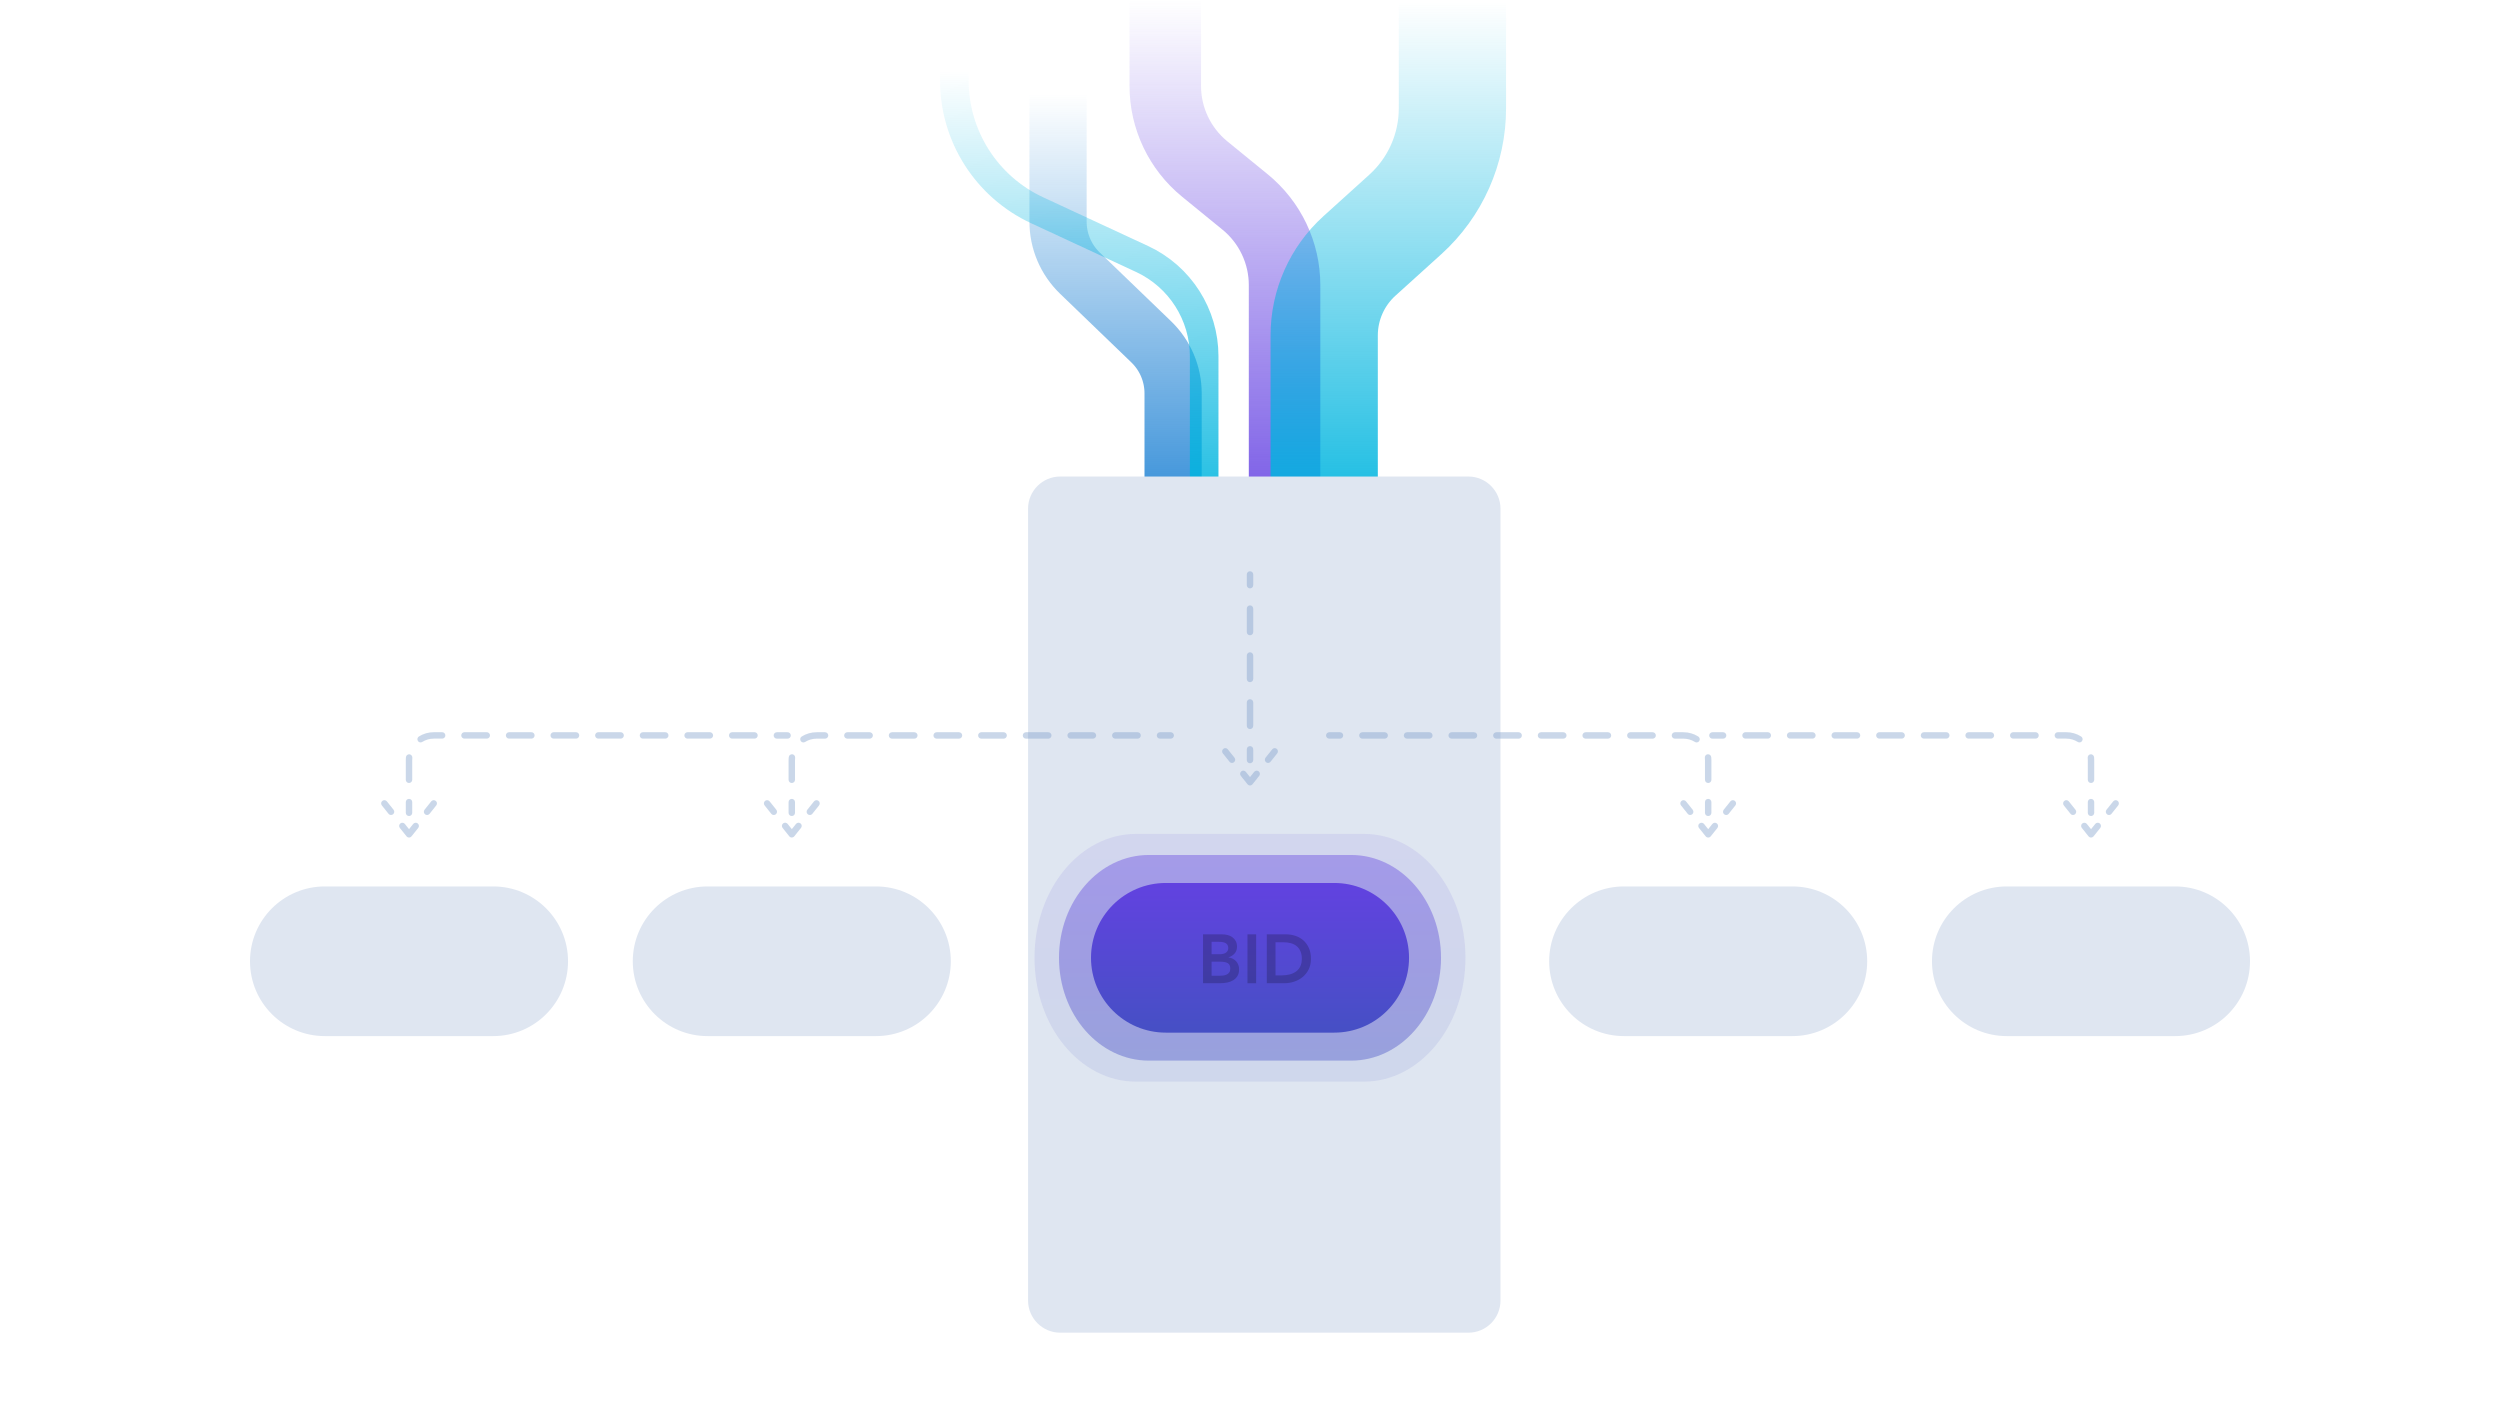
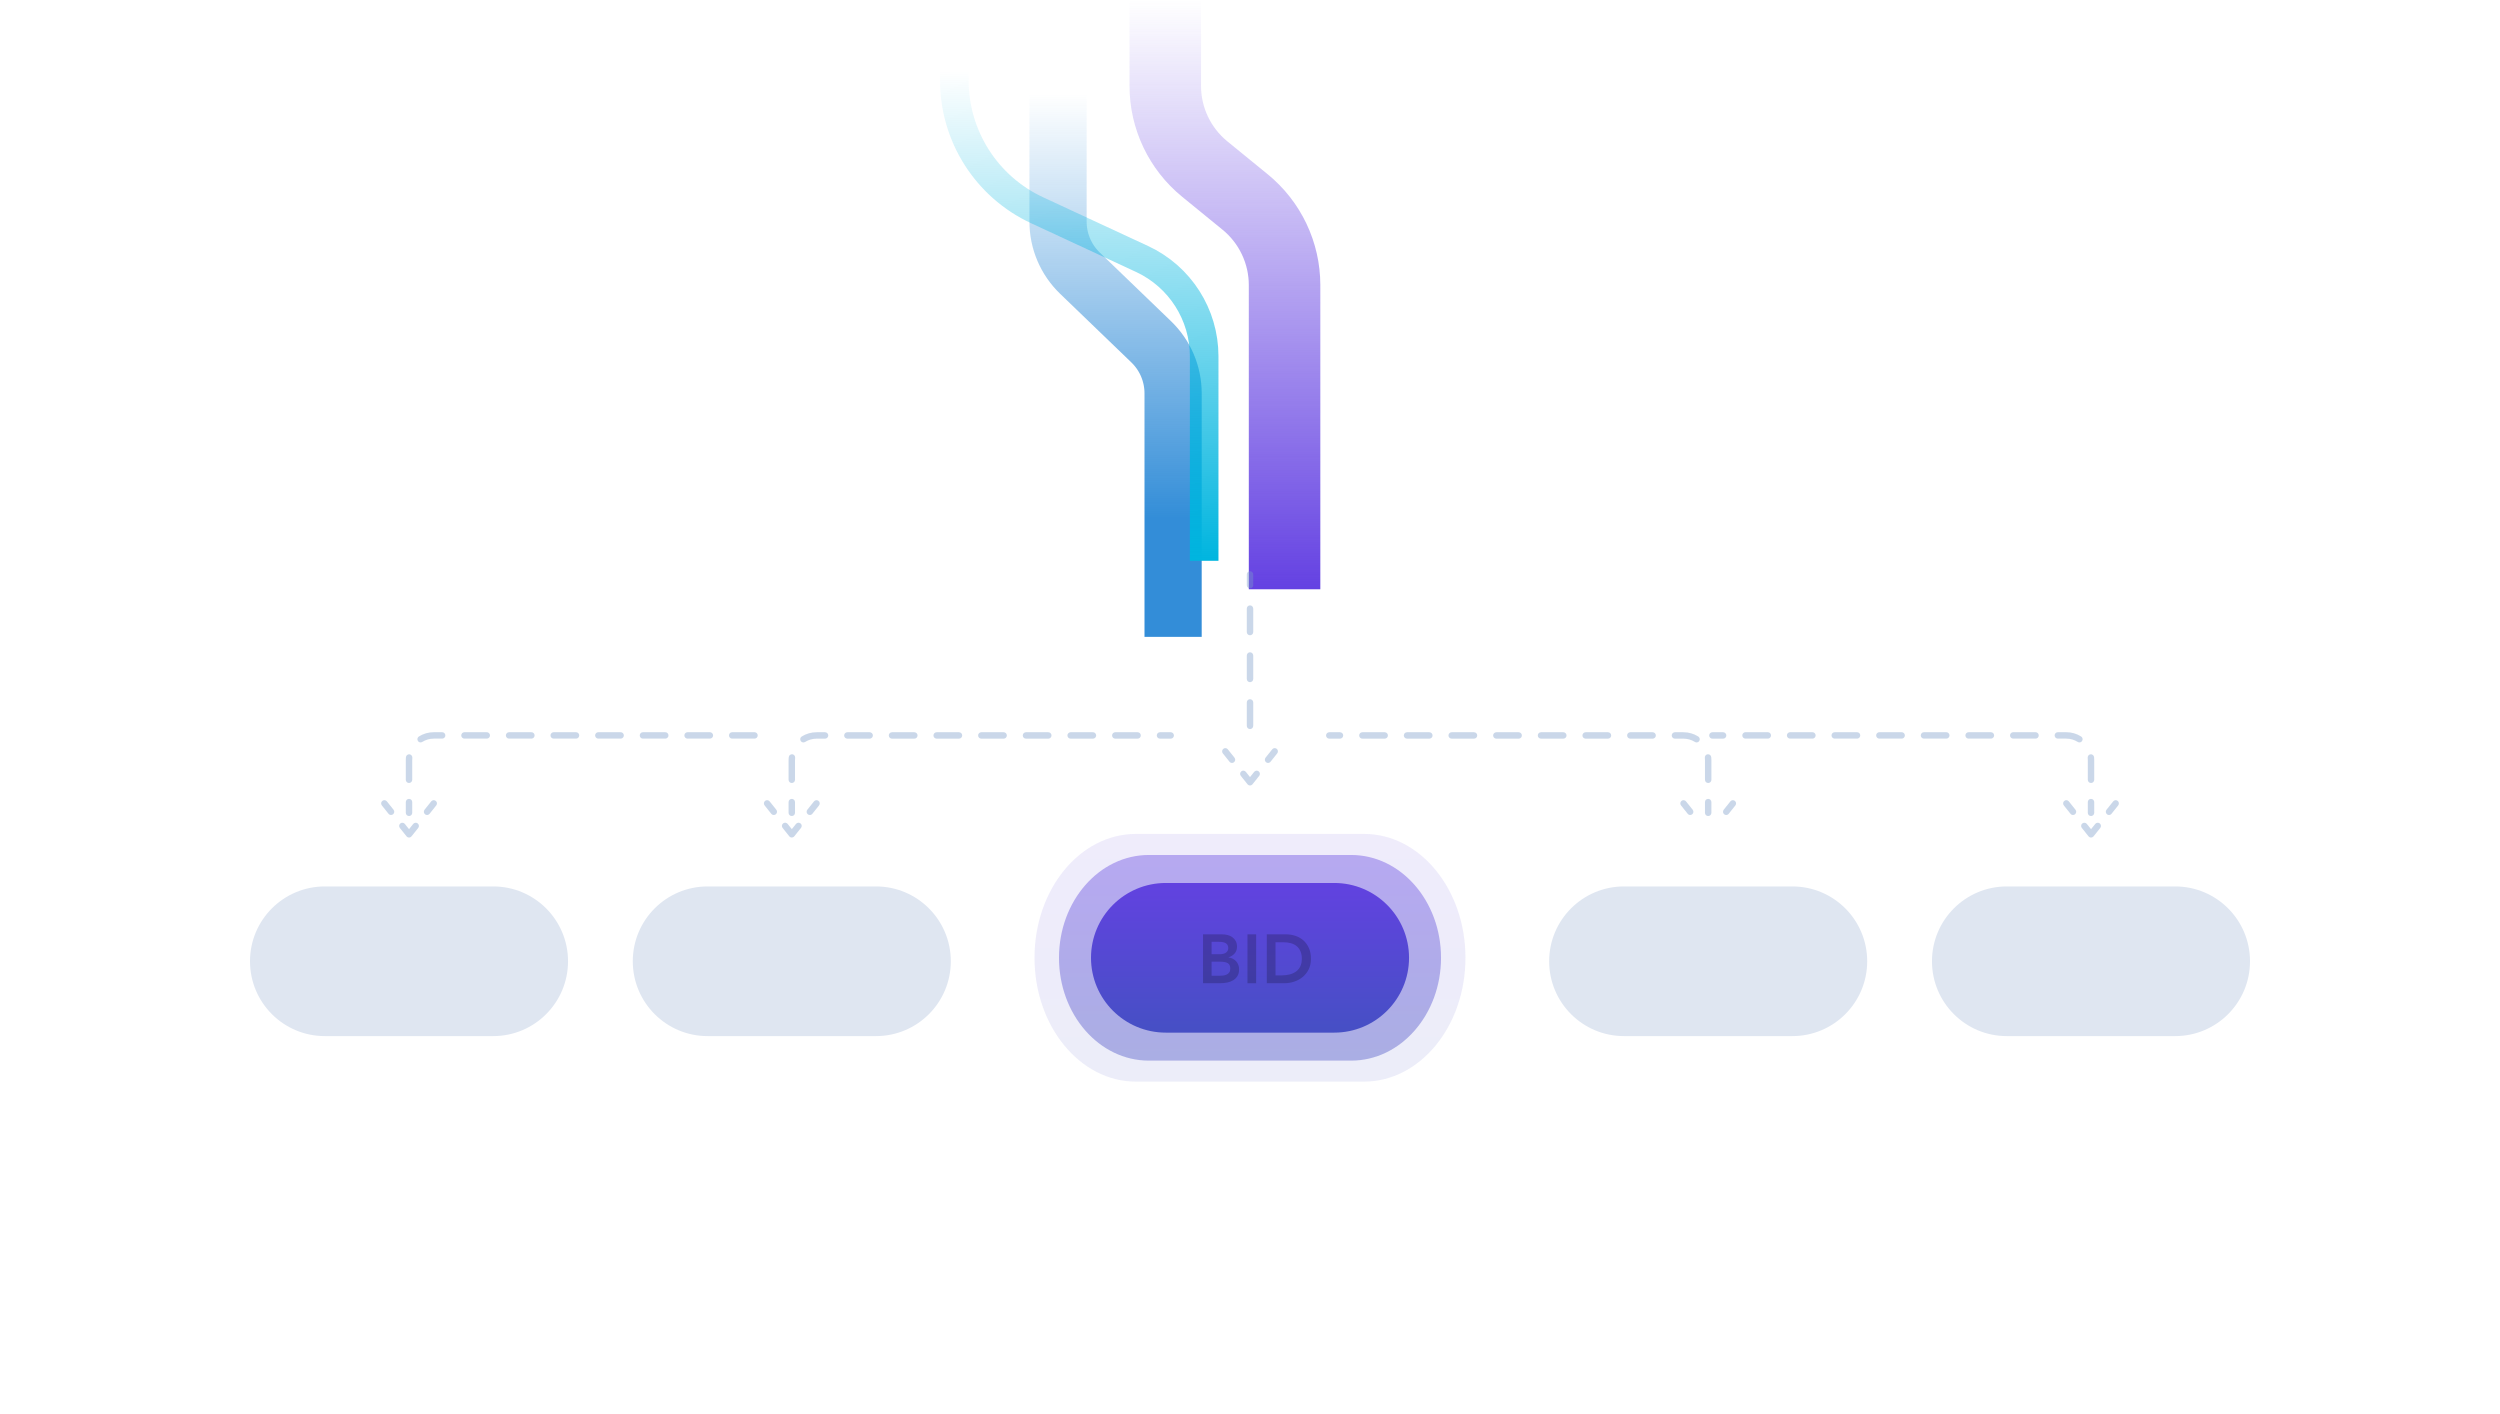
<svg xmlns="http://www.w3.org/2000/svg" width="640" height="362" viewBox="0 0 640 362" fill="none">
  <path d="M300.313 163.039L300.313 100.686C300.313 95.713 298.289 90.953 294.707 87.503L276.465 69.929C272.883 66.478 270.859 61.719 270.859 56.745L270.859 17.848" stroke="url(#paint0_linear_4233_28578)" stroke-opacity="0.8" stroke-width="14.645" />
  <path d="M328.848 150.857V72.986C328.848 64.738 325.141 56.926 318.751 51.712L308.41 43.273C302.02 38.058 298.312 30.247 298.312 21.999V0" stroke="url(#paint1_linear_4233_28578)" stroke-width="18.306" />
-   <path d="M338.992 143.572L338.992 85.87C338.992 78.109 342.276 70.711 348.031 65.505L359.77 54.888C367.444 47.947 371.822 38.083 371.822 27.735V0.458" stroke="url(#paint2_linear_4233_28578)" stroke-width="27.459" />
  <path d="M308.266 143.572V91.206C308.266 80.519 302.065 70.802 292.371 66.301L265.508 53.827C252.584 47.826 244.316 34.87 244.316 20.62L244.316 9.611" stroke="url(#paint3_linear_4233_28578)" stroke-width="7.322" />
  <g filter="url(#filter0_d_4233_28578)">
-     <path d="M372.243 330.183H267.743C263.221 330.183 259.523 326.485 259.523 321.964V119.225C259.523 114.703 263.221 111.005 267.743 111.005H372.243C376.764 111.005 380.462 114.703 380.462 119.225V321.964C380.462 326.485 376.81 330.183 372.243 330.183Z" fill="#DFE6F1" />
-   </g>
+     </g>
  <path opacity="0.1" d="M290.794 213.482H349.199C363.533 213.482 375.157 227.679 375.157 245.188C375.157 262.698 363.533 276.894 349.199 276.894H290.794C276.46 276.894 264.836 262.698 264.836 245.188C264.836 227.679 276.46 213.482 290.794 213.482Z" fill="url(#paint4_linear_4233_28578)" />
  <path opacity="0.4" d="M294.112 218.873H345.891C358.604 218.873 368.901 230.653 368.901 245.197C368.901 259.732 358.595 271.521 345.891 271.521H294.112C281.399 271.521 271.102 259.742 271.102 245.197C271.102 230.662 281.408 218.873 294.112 218.873Z" fill="url(#paint5_linear_4233_28578)" />
  <path d="M341.556 226.04H298.454C287.874 226.04 279.297 234.617 279.297 245.197C279.297 255.778 287.874 264.355 298.454 264.355H341.556C352.136 264.355 360.713 255.778 360.713 245.197C360.713 234.617 352.136 226.04 341.556 226.04Z" fill="url(#paint6_linear_4233_28578)" />
  <g opacity="0.21">
    <path d="M307.953 239.193H312.832C313.298 239.193 313.765 239.248 314.232 239.358C314.69 239.468 315.102 239.651 315.459 239.907C315.816 240.163 316.108 240.484 316.337 240.886C316.557 241.289 316.676 241.774 316.676 242.333C316.676 243.037 316.475 243.623 316.072 244.081C315.669 244.538 315.147 244.868 314.498 245.069V245.106C314.882 245.152 315.248 245.261 315.587 245.435C315.925 245.609 316.209 245.82 316.447 246.085C316.685 246.351 316.868 246.653 317.005 247.001C317.143 247.348 317.207 247.724 317.207 248.126C317.207 248.813 317.07 249.38 316.804 249.829C316.529 250.286 316.173 250.643 315.733 250.927C315.294 251.202 314.781 251.403 314.214 251.522C313.646 251.641 313.06 251.696 312.475 251.696H307.971V239.184L307.953 239.193ZM310.177 244.282H312.209C312.951 244.282 313.509 244.136 313.875 243.852C314.25 243.559 314.433 243.184 314.433 242.708C314.433 242.168 314.241 241.765 313.857 241.5C313.472 241.234 312.859 241.106 312.008 241.106H310.168V244.282H310.177ZM310.177 249.792H312.228C312.511 249.792 312.813 249.774 313.134 249.737C313.454 249.701 313.756 249.618 314.022 249.49C314.296 249.362 314.516 249.179 314.69 248.932C314.864 248.694 314.955 248.364 314.955 247.952C314.955 247.293 314.745 246.836 314.314 246.57C313.884 246.314 313.216 246.186 312.31 246.186H310.168V249.792H310.177Z" fill="black" />
    <path d="M319.352 239.193H321.576V251.705H319.352V239.193Z" fill="black" />
    <path d="M324.306 239.193H329.239C330.063 239.193 330.86 239.321 331.628 239.577C332.397 239.834 333.075 240.218 333.66 240.731C334.246 241.252 334.722 241.902 335.07 242.68C335.427 243.468 335.601 244.383 335.601 245.445C335.601 246.506 335.399 247.44 334.988 248.227C334.585 249.014 334.054 249.655 333.413 250.167C332.773 250.68 332.059 251.064 331.271 251.312C330.484 251.568 329.715 251.696 328.965 251.696H324.297V239.184L324.306 239.193ZM328.196 249.692C328.892 249.692 329.551 249.609 330.164 249.454C330.786 249.298 331.317 249.051 331.784 248.712C332.251 248.374 332.608 247.943 332.873 247.403C333.139 246.863 333.267 246.213 333.267 245.454C333.267 244.694 333.148 244.053 332.91 243.513C332.672 242.973 332.352 242.534 331.93 242.195C331.509 241.857 331.015 241.609 330.448 241.454C329.88 241.298 329.249 241.216 328.562 241.216H326.53V249.701H328.187L328.196 249.692Z" fill="black" />
  </g>
  <path d="M556.845 226.928H513.743C503.163 226.928 494.586 235.505 494.586 246.085C494.586 256.665 503.163 265.242 513.743 265.242H556.845C567.425 265.242 576.002 256.665 576.002 246.085C576.002 235.505 567.425 226.928 556.845 226.928Z" fill="#DFE6F1" />
  <path d="M458.845 226.928H415.743C405.163 226.928 396.586 235.505 396.586 246.085C396.586 256.665 405.163 265.242 415.743 265.242H458.845C469.425 265.242 478.002 256.665 478.002 246.085C478.002 235.505 469.425 226.928 458.845 226.928Z" fill="#DFE6F1" />
  <path d="M126.259 226.928H83.157C72.577 226.928 64 235.505 64 246.085C64 256.665 72.577 265.242 83.157 265.242H126.259C136.839 265.242 145.416 256.665 145.416 246.085C145.416 235.505 136.839 226.928 126.259 226.928Z" fill="#DFE6F1" />
  <path d="M224.251 226.928H181.149C170.569 226.928 161.992 235.505 161.992 246.085C161.992 256.665 170.569 265.242 181.149 265.242H224.251C234.831 265.242 243.408 256.665 243.408 246.085C243.408 235.505 234.831 226.928 224.251 226.928Z" fill="#DFE6F1" />
  <g opacity="0.4">
    <path d="M324.619 195.314C324.436 195.314 324.253 195.259 324.106 195.131C323.749 194.847 323.694 194.325 323.978 193.968L325.69 191.827C325.973 191.47 326.495 191.415 326.843 191.698C327.191 191.982 327.255 192.504 326.971 192.861L325.259 195.003C325.095 195.204 324.857 195.314 324.619 195.314Z" fill="#7B9CC8" />
    <path d="M320.002 201.08C319.755 201.08 319.517 200.97 319.361 200.769L317.65 198.627C317.366 198.27 317.421 197.758 317.778 197.465C318.135 197.172 318.648 197.236 318.931 197.593L320.002 198.929L321.073 197.593C321.357 197.236 321.879 197.181 322.226 197.465C322.574 197.749 322.638 198.27 322.354 198.627L320.643 200.769C320.487 200.961 320.249 201.08 320.002 201.08Z" fill="#7B9CC8" />
    <path d="M315.393 195.314C315.155 195.314 314.908 195.204 314.752 195.003L313.04 192.861C312.757 192.504 312.812 191.991 313.169 191.698C313.526 191.415 314.038 191.47 314.322 191.827L316.034 193.968C316.317 194.325 316.262 194.838 315.905 195.131C315.75 195.25 315.576 195.314 315.393 195.314Z" fill="#7B9CC8" />
    <path d="M320.003 150.629C319.546 150.629 319.18 150.263 319.18 149.805V147.059C319.18 146.602 319.546 146.236 320.003 146.236C320.461 146.236 320.827 146.602 320.827 147.059V149.805C320.827 150.263 320.461 150.629 320.003 150.629Z" fill="#7B9CC8" />
    <path d="M320.003 186.646C319.546 186.646 319.18 186.28 319.18 185.822V179.818C319.18 179.36 319.546 178.994 320.003 178.994C320.461 178.994 320.827 179.36 320.827 179.818V185.822C320.827 186.28 320.461 186.646 320.003 186.646ZM320.003 174.637C319.546 174.637 319.18 174.271 319.18 173.814V167.809C319.18 167.351 319.546 166.985 320.003 166.985C320.461 166.985 320.827 167.351 320.827 167.809V173.814C320.827 174.271 320.461 174.637 320.003 174.637ZM320.003 162.629C319.546 162.629 319.18 162.262 319.18 161.805V155.8C319.18 155.343 319.546 154.977 320.003 154.977C320.461 154.977 320.827 155.343 320.827 155.8V161.805C320.827 162.262 320.461 162.629 320.003 162.629Z" fill="#7B9CC8" />
-     <path d="M320.003 195.396C319.546 195.396 319.18 195.03 319.18 194.573V191.827C319.18 191.369 319.546 191.003 320.003 191.003C320.461 191.003 320.827 191.369 320.827 191.827V194.573C320.827 195.03 320.461 195.396 320.003 195.396Z" fill="#7B9CC8" />
  </g>
  <g opacity="0.4">
    <path d="M530.69 208.64C530.452 208.64 530.205 208.53 530.049 208.329L528.337 206.187C528.054 205.83 528.109 205.318 528.465 205.025C528.822 204.732 529.335 204.796 529.619 205.153L531.33 207.295C531.614 207.652 531.559 208.164 531.202 208.457C531.047 208.576 530.873 208.64 530.69 208.64Z" fill="#7B9CC8" />
    <path d="M535.299 214.407C535.052 214.407 534.814 214.297 534.658 214.095L532.947 211.954C532.663 211.597 532.718 211.084 533.075 210.8C533.432 210.517 533.944 210.571 534.237 210.928L535.308 212.265L536.379 210.928C536.663 210.571 537.185 210.517 537.541 210.8C537.898 211.084 537.953 211.606 537.67 211.954L535.958 214.095C535.802 214.288 535.564 214.407 535.317 214.407H535.299Z" fill="#7B9CC8" />
    <path d="M539.908 208.64C539.725 208.64 539.542 208.585 539.395 208.457C539.038 208.173 538.983 207.652 539.267 207.295L540.979 205.153C541.262 204.796 541.784 204.741 542.132 205.025C542.48 205.308 542.544 205.83 542.26 206.187L540.548 208.329C540.384 208.53 540.146 208.64 539.908 208.64Z" fill="#7B9CC8" />
    <path d="M535.3 208.906C534.843 208.906 534.477 208.54 534.477 208.082V205.336C534.477 204.878 534.843 204.512 535.3 204.512C535.758 204.512 536.124 204.878 536.124 205.336V208.082C536.124 208.54 535.758 208.906 535.3 208.906Z" fill="#7B9CC8" />
    <path d="M535.302 200.448C534.844 200.448 534.478 200.082 534.478 199.625V194.6C534.478 194.398 534.469 194.197 534.45 194.005C534.405 193.556 534.734 193.144 535.183 193.098C535.631 193.053 536.043 193.382 536.089 193.831C536.116 194.087 536.125 194.343 536.125 194.6V199.625C536.125 200.082 535.759 200.448 535.302 200.448ZM532.336 190.06C532.19 190.06 532.034 190.023 531.897 189.932C531.018 189.382 530.011 189.089 528.968 189.089H526.808C526.35 189.089 525.984 188.723 525.984 188.266C525.984 187.808 526.35 187.442 526.808 187.442H528.968C530.313 187.442 531.631 187.817 532.766 188.54C533.151 188.778 533.27 189.291 533.023 189.675C532.867 189.922 532.602 190.06 532.327 190.06H532.336ZM521.096 189.089H515.385C514.927 189.089 514.561 188.723 514.561 188.266C514.561 187.808 514.927 187.442 515.385 187.442H521.096C521.554 187.442 521.92 187.808 521.92 188.266C521.92 188.723 521.554 189.089 521.096 189.089ZM509.673 189.089H503.962C503.504 189.089 503.138 188.723 503.138 188.266C503.138 187.808 503.504 187.442 503.962 187.442H509.673C510.131 187.442 510.497 187.808 510.497 188.266C510.497 188.723 510.131 189.089 509.673 189.089ZM498.25 189.089H492.539C492.081 189.089 491.715 188.723 491.715 188.266C491.715 187.808 492.081 187.442 492.539 187.442H498.25C498.708 187.442 499.074 187.808 499.074 188.266C499.074 188.723 498.708 189.089 498.25 189.089ZM486.827 189.089H481.116C480.658 189.089 480.292 188.723 480.292 188.266C480.292 187.808 480.658 187.442 481.116 187.442H486.827C487.285 187.442 487.651 187.808 487.651 188.266C487.651 188.723 487.285 189.089 486.827 189.089ZM475.405 189.089H469.693C469.235 189.089 468.869 188.723 468.869 188.266C468.869 187.808 469.235 187.442 469.693 187.442H475.405C475.862 187.442 476.228 187.808 476.228 188.266C476.228 188.723 475.862 189.089 475.405 189.089ZM463.982 189.089H458.27C457.812 189.089 457.446 188.723 457.446 188.266C457.446 187.808 457.812 187.442 458.27 187.442H463.982C464.439 187.442 464.805 187.808 464.805 188.266C464.805 188.723 464.439 189.089 463.982 189.089ZM452.559 189.089H446.847C446.39 189.089 446.023 188.723 446.023 188.266C446.023 187.808 446.39 187.442 446.847 187.442H452.559C453.016 187.442 453.382 187.808 453.382 188.266C453.382 188.723 453.016 189.089 452.559 189.089Z" fill="#7B9CC8" />
    <path d="M441.117 189.099H438.371C437.913 189.099 437.547 188.732 437.547 188.275C437.547 187.817 437.913 187.451 438.371 187.451H441.117C441.574 187.451 441.94 187.817 441.94 188.275C441.94 188.732 441.574 189.099 441.117 189.099Z" fill="#7B9CC8" />
  </g>
  <g opacity="0.4">
    <path d="M432.69 208.64C432.452 208.64 432.205 208.531 432.049 208.329L430.337 206.187C430.054 205.83 430.109 205.318 430.465 205.025C430.822 204.741 431.335 204.796 431.619 205.153L433.33 207.295C433.614 207.652 433.559 208.164 433.202 208.457C433.047 208.576 432.873 208.64 432.69 208.64Z" fill="#7B9CC8" />
-     <path d="M437.291 214.407C437.044 214.407 436.806 214.297 436.651 214.096L434.939 211.954C434.655 211.597 434.71 211.084 435.067 210.801C435.424 210.517 435.937 210.572 436.229 210.929L437.3 212.265L438.371 210.929C438.655 210.572 439.177 210.517 439.525 210.801C439.872 211.084 439.936 211.606 439.653 211.963L437.941 214.105C437.785 214.297 437.548 214.416 437.3 214.416L437.291 214.407Z" fill="#7B9CC8" />
    <path d="M441.908 208.64C441.725 208.64 441.542 208.586 441.395 208.457C441.038 208.174 440.983 207.652 441.267 207.295L442.979 205.153C443.262 204.796 443.784 204.741 444.132 205.025C444.48 205.309 444.544 205.83 444.26 206.187L442.548 208.329C442.384 208.531 442.146 208.64 441.908 208.64Z" fill="#7B9CC8" />
    <path d="M437.293 208.906C436.835 208.906 436.469 208.54 436.469 208.082V205.336C436.469 204.879 436.835 204.512 437.293 204.512C437.75 204.512 438.116 204.879 438.116 205.336V208.082C438.116 208.54 437.75 208.906 437.293 208.906Z" fill="#7B9CC8" />
    <path d="M437.297 200.449C436.839 200.449 436.473 200.082 436.473 199.625V194.6C436.473 194.398 436.464 194.197 436.436 193.996C436.391 193.547 436.711 193.135 437.169 193.09C437.617 193.044 438.029 193.364 438.075 193.822C438.102 194.078 438.121 194.334 438.121 194.6V199.625C438.121 200.082 437.754 200.449 437.297 200.449ZM434.322 190.06C434.176 190.06 434.02 190.023 433.883 189.932C433.013 189.383 432.006 189.099 430.963 189.099H428.785C428.327 189.099 427.961 188.733 427.961 188.275C427.961 187.817 428.327 187.451 428.785 187.451H430.963C432.308 187.451 433.617 187.827 434.752 188.54C435.137 188.778 435.256 189.291 435.018 189.675C434.862 189.923 434.597 190.06 434.322 190.06ZM423.073 189.099H417.362C416.904 189.099 416.538 188.733 416.538 188.275C416.538 187.817 416.904 187.451 417.362 187.451H423.073C423.531 187.451 423.897 187.817 423.897 188.275C423.897 188.733 423.531 189.099 423.073 189.099ZM411.641 189.099H405.93C405.472 189.099 405.106 188.733 405.106 188.275C405.106 187.817 405.472 187.451 405.93 187.451H411.641C412.099 187.451 412.465 187.817 412.465 188.275C412.465 188.733 412.099 189.099 411.641 189.099ZM400.209 189.099H394.497C394.04 189.099 393.674 188.733 393.674 188.275C393.674 187.817 394.04 187.451 394.497 187.451H400.209C400.667 187.451 401.033 187.817 401.033 188.275C401.033 188.733 400.667 189.099 400.209 189.099ZM388.777 189.099H383.065C382.608 189.099 382.242 188.733 382.242 188.275C382.242 187.817 382.608 187.451 383.065 187.451H388.777C389.234 187.451 389.601 187.817 389.601 188.275C389.601 188.733 389.234 189.099 388.777 189.099ZM377.345 189.099H371.633C371.176 189.099 370.809 188.733 370.809 188.275C370.809 187.817 371.176 187.451 371.633 187.451H377.345C377.802 187.451 378.168 187.817 378.168 188.275C378.168 188.733 377.802 189.099 377.345 189.099ZM365.913 189.099H360.201C359.744 189.099 359.377 188.733 359.377 188.275C359.377 187.817 359.744 187.451 360.201 187.451H365.913C366.37 187.451 366.736 187.817 366.736 188.275C366.736 188.733 366.37 189.099 365.913 189.099ZM354.481 189.099H348.769C348.311 189.099 347.945 188.733 347.945 188.275C347.945 187.817 348.311 187.451 348.769 187.451H354.481C354.938 187.451 355.304 187.817 355.304 188.275C355.304 188.733 354.938 189.099 354.481 189.099Z" fill="#7B9CC8" />
    <path d="M343.038 189.099H340.293C339.835 189.099 339.469 188.733 339.469 188.275C339.469 187.817 339.835 187.451 340.293 187.451H343.038C343.496 187.451 343.862 187.817 343.862 188.275C343.862 188.733 343.496 189.099 343.038 189.099Z" fill="#7B9CC8" />
  </g>
  <g opacity="0.4">
    <path d="M109.322 208.64C109.139 208.64 108.956 208.585 108.809 208.457C108.452 208.173 108.397 207.652 108.681 207.295L110.393 205.153C110.676 204.796 111.198 204.741 111.555 205.025C111.912 205.309 111.967 205.83 111.683 206.187L109.972 208.329C109.807 208.53 109.569 208.64 109.331 208.64H109.322Z" fill="#7B9CC8" />
    <path d="M104.713 214.407C104.466 214.407 104.228 214.297 104.072 214.095L102.361 211.954C102.077 211.597 102.132 211.084 102.489 210.8C102.846 210.517 103.358 210.571 103.642 210.928L104.713 212.265L105.784 210.928C106.068 210.571 106.589 210.517 106.937 210.8C107.294 211.084 107.349 211.606 107.065 211.954L105.354 214.095C105.198 214.288 104.96 214.407 104.713 214.407Z" fill="#7B9CC8" />
    <path d="M100.104 208.64C99.866 208.64 99.619 208.53 99.463 208.329L97.751 206.187C97.468 205.83 97.523 205.318 97.879 205.025C98.237 204.741 98.749 204.796 99.042 205.153L100.754 207.295C101.037 207.652 100.982 208.164 100.625 208.457C100.47 208.576 100.296 208.64 100.113 208.64H100.104Z" fill="#7B9CC8" />
    <path d="M104.707 208.906C104.249 208.906 103.883 208.54 103.883 208.082V205.336C103.883 204.878 104.249 204.512 104.707 204.512C105.164 204.512 105.53 204.878 105.53 205.336V208.082C105.53 208.54 105.164 208.906 104.707 208.906Z" fill="#7B9CC8" />
    <path d="M104.707 200.448C104.249 200.448 103.883 200.082 103.883 199.625V194.6C103.883 194.343 103.901 194.087 103.919 193.831C103.965 193.382 104.377 193.053 104.826 193.098C105.274 193.144 105.604 193.556 105.558 194.005C105.54 194.197 105.53 194.398 105.53 194.6V199.625C105.53 200.082 105.164 200.448 104.707 200.448ZM107.672 190.06C107.398 190.06 107.132 189.922 106.977 189.675C106.739 189.291 106.848 188.778 107.233 188.54C108.368 187.826 109.686 187.442 111.031 187.442H113.191C113.649 187.442 114.015 187.808 114.015 188.266C114.015 188.723 113.649 189.089 113.191 189.089H111.031C109.988 189.089 108.981 189.382 108.102 189.932C107.965 190.014 107.819 190.06 107.663 190.06H107.672ZM193.152 189.089H187.44C186.983 189.089 186.617 188.723 186.617 188.266C186.617 187.808 186.983 187.442 187.44 187.442H193.152C193.61 187.442 193.976 187.808 193.976 188.266C193.976 188.723 193.61 189.089 193.152 189.089ZM181.729 189.089H176.018C175.56 189.089 175.194 188.723 175.194 188.266C175.194 187.808 175.56 187.442 176.018 187.442H181.729C182.187 187.442 182.553 187.808 182.553 188.266C182.553 188.723 182.187 189.089 181.729 189.089ZM170.306 189.089H164.595C164.137 189.089 163.771 188.723 163.771 188.266C163.771 187.808 164.137 187.442 164.595 187.442H170.306C170.764 187.442 171.13 187.808 171.13 188.266C171.13 188.723 170.764 189.089 170.306 189.089ZM158.883 189.089H153.172C152.714 189.089 152.348 188.723 152.348 188.266C152.348 187.808 152.714 187.442 153.172 187.442H158.883C159.341 187.442 159.707 187.808 159.707 188.266C159.707 188.723 159.341 189.089 158.883 189.089ZM147.46 189.089H141.749C141.291 189.089 140.925 188.723 140.925 188.266C140.925 187.808 141.291 187.442 141.749 187.442H147.46C147.918 187.442 148.284 187.808 148.284 188.266C148.284 188.723 147.918 189.089 147.46 189.089ZM136.037 189.089H130.326C129.868 189.089 129.502 188.723 129.502 188.266C129.502 187.808 129.868 187.442 130.326 187.442H136.037C136.495 187.442 136.861 187.808 136.861 188.266C136.861 188.723 136.495 189.089 136.037 189.089ZM124.614 189.089H118.903C118.445 189.089 118.079 188.723 118.079 188.266C118.079 187.808 118.445 187.442 118.903 187.442H124.614C125.072 187.442 125.438 187.808 125.438 188.266C125.438 188.723 125.072 189.089 124.614 189.089Z" fill="#7B9CC8" />
-     <path d="M201.624 189.099H198.878C198.421 189.099 198.055 188.732 198.055 188.275C198.055 187.817 198.421 187.451 198.878 187.451H201.624C202.082 187.451 202.448 187.817 202.448 188.275C202.448 188.732 202.082 189.099 201.624 189.099Z" fill="#7B9CC8" />
  </g>
  <g opacity="0.4">
    <path d="M207.314 208.64C207.131 208.64 206.948 208.586 206.801 208.457C206.444 208.174 206.39 207.652 206.673 207.295L208.385 205.153C208.669 204.796 209.19 204.741 209.547 205.025C209.904 205.309 209.959 205.83 209.675 206.187L207.964 208.329C207.799 208.531 207.561 208.64 207.323 208.64H207.314Z" fill="#7B9CC8" />
    <path d="M202.697 214.407C202.45 214.407 202.212 214.297 202.057 214.096L200.345 211.954C200.061 211.597 200.116 211.084 200.473 210.791C200.83 210.508 201.343 210.563 201.636 210.92L202.707 212.256L203.778 210.92C204.061 210.563 204.583 210.508 204.931 210.791C205.288 211.075 205.343 211.597 205.059 211.945L203.347 214.086C203.192 214.279 202.954 214.398 202.707 214.398L202.697 214.407Z" fill="#7B9CC8" />
    <path d="M198.088 208.64C197.85 208.64 197.603 208.531 197.447 208.329L195.736 206.187C195.452 205.83 195.507 205.318 195.864 205.025C196.221 204.741 196.733 204.796 197.026 205.153L198.738 207.295C199.022 207.652 198.967 208.164 198.61 208.457C198.454 208.576 198.28 208.64 198.097 208.64H198.088Z" fill="#7B9CC8" />
    <path d="M202.699 208.906C202.241 208.906 201.875 208.54 201.875 208.082V205.336C201.875 204.879 202.241 204.512 202.699 204.512C203.156 204.512 203.523 204.879 203.523 205.336V208.082C203.523 208.54 203.156 208.906 202.699 208.906Z" fill="#7B9CC8" />
    <path d="M202.699 200.449C202.241 200.449 201.875 200.082 201.875 199.625V194.6C201.875 194.334 201.893 194.078 201.921 193.822C201.967 193.373 202.378 193.044 202.827 193.09C203.275 193.135 203.605 193.547 203.559 193.996C203.541 194.197 203.523 194.398 203.523 194.6V199.625C203.523 200.082 203.156 200.449 202.699 200.449ZM205.673 190.06C205.399 190.06 205.133 189.923 204.978 189.675C204.74 189.291 204.85 188.778 205.243 188.54C206.378 187.827 207.687 187.451 209.033 187.451H211.211C211.669 187.451 212.035 187.817 212.035 188.275C212.035 188.733 211.669 189.099 211.211 189.099H209.033C207.998 189.099 206.992 189.392 206.122 189.932C205.985 190.014 205.838 190.06 205.683 190.06H205.673ZM291.226 189.099H285.515C285.057 189.099 284.691 188.733 284.691 188.275C284.691 187.817 285.057 187.451 285.515 187.451H291.226C291.684 187.451 292.05 187.817 292.05 188.275C292.05 188.733 291.684 189.099 291.226 189.099ZM279.794 189.099H274.083C273.625 189.099 273.259 188.733 273.259 188.275C273.259 187.817 273.625 187.451 274.083 187.451H279.794C280.252 187.451 280.618 187.817 280.618 188.275C280.618 188.733 280.252 189.099 279.794 189.099ZM268.362 189.099H262.651C262.193 189.099 261.827 188.733 261.827 188.275C261.827 187.817 262.193 187.451 262.651 187.451H268.362C268.82 187.451 269.186 187.817 269.186 188.275C269.186 188.733 268.82 189.099 268.362 189.099ZM256.93 189.099H251.219C250.761 189.099 250.395 188.733 250.395 188.275C250.395 187.817 250.761 187.451 251.219 187.451H256.93C257.388 187.451 257.754 187.817 257.754 188.275C257.754 188.733 257.388 189.099 256.93 189.099ZM245.498 189.099H239.787C239.329 189.099 238.963 188.733 238.963 188.275C238.963 187.817 239.329 187.451 239.787 187.451H245.498C245.956 187.451 246.322 187.817 246.322 188.275C246.322 188.733 245.956 189.099 245.498 189.099ZM234.066 189.099H228.355C227.897 189.099 227.531 188.733 227.531 188.275C227.531 187.817 227.897 187.451 228.355 187.451H234.066C234.524 187.451 234.89 187.817 234.89 188.275C234.89 188.733 234.524 189.099 234.066 189.099ZM222.634 189.099H216.923C216.465 189.099 216.099 188.733 216.099 188.275C216.099 187.817 216.465 187.451 216.923 187.451H222.634C223.092 187.451 223.458 187.817 223.458 188.275C223.458 188.733 223.092 189.099 222.634 189.099Z" fill="#7B9CC8" />
    <path d="M299.702 189.099H296.957C296.499 189.099 296.133 188.733 296.133 188.275C296.133 187.817 296.499 187.451 296.957 187.451H299.702C300.16 187.451 300.526 187.817 300.526 188.275C300.526 188.733 300.16 189.099 299.702 189.099Z" fill="#7B9CC8" />
  </g>
  <defs>
    <filter id="filter0_d_4233_28578" x="242.792" y="101.596" width="161.723" height="259.963" filterUnits="userSpaceOnUse" color-interpolation-filters="sRGB">
      <feFlood flood-opacity="0" result="BackgroundImageFix" />
      <feColorMatrix in="SourceAlpha" type="matrix" values="0 0 0 0 0 0 0 0 0 0 0 0 0 0 0 0 0 0 127 0" result="hardAlpha" />
      <feOffset dx="3.661" dy="10.984" />
      <feGaussianBlur stdDeviation="10.196" />
      <feColorMatrix type="matrix" values="0 0 0 0 0.063 0 0 0 0 0.373 0 0 0 0 0.98 0 0 0 0.1 0" />
      <feBlend mode="normal" in2="BackgroundImageFix" result="effect1_dropShadow_4233_28578" />
      <feBlend mode="normal" in="SourceGraphic" in2="effect1_dropShadow_4233_28578" result="shape" />
    </filter>
    <linearGradient id="paint0_linear_4233_28578" x1="285.586" y1="-0.458" x2="285.586" y2="163.039" gradientUnits="userSpaceOnUse">
      <stop offset="0.15" stop-color="#0071CE" stop-opacity="0" />
      <stop offset="0.814" stop-color="#0071CE" />
    </linearGradient>
    <linearGradient id="paint1_linear_4233_28578" x1="313.58" y1="0" x2="313.58" y2="150.857" gradientUnits="userSpaceOnUse">
      <stop stop-color="#6441E2" stop-opacity="0" />
      <stop offset="1" stop-color="#6441E2" />
    </linearGradient>
    <linearGradient id="paint2_linear_4233_28578" x1="355.407" y1="0.458" x2="355.407" y2="143.572" gradientUnits="userSpaceOnUse">
      <stop stop-color="#00B5DF" stop-opacity="0" />
      <stop offset="1" stop-color="#00B5DF" />
    </linearGradient>
    <linearGradient id="paint3_linear_4233_28578" x1="289.623" y1="17.391" x2="291.851" y2="143.572" gradientUnits="userSpaceOnUse">
      <stop stop-color="#00B5DF" stop-opacity="0" />
      <stop offset="0.198" stop-color="#00B5DF" stop-opacity="0.198" />
      <stop offset="0.482" stop-color="#00B5DF" stop-opacity="0.482" />
      <stop offset="1" stop-color="#00B5DF" />
    </linearGradient>
    <linearGradient id="paint4_linear_4233_28578" x1="320.001" y1="208.65" x2="320.001" y2="340.27" gradientUnits="userSpaceOnUse">
      <stop stop-color="#6441E2" />
      <stop offset="1" stop-color="#2A5DA9" />
    </linearGradient>
    <linearGradient id="paint5_linear_4233_28578" x1="320.006" y1="214.864" x2="320.006" y2="324.115" gradientUnits="userSpaceOnUse">
      <stop stop-color="#6441E2" />
      <stop offset="1" stop-color="#2A5DA9" />
    </linearGradient>
    <linearGradient id="paint6_linear_4233_28578" x1="320" y1="223.12" x2="320" y2="302.632" gradientUnits="userSpaceOnUse">
      <stop stop-color="#6441E2" />
      <stop offset="1" stop-color="#2A5DA9" />
    </linearGradient>
  </defs>
</svg>